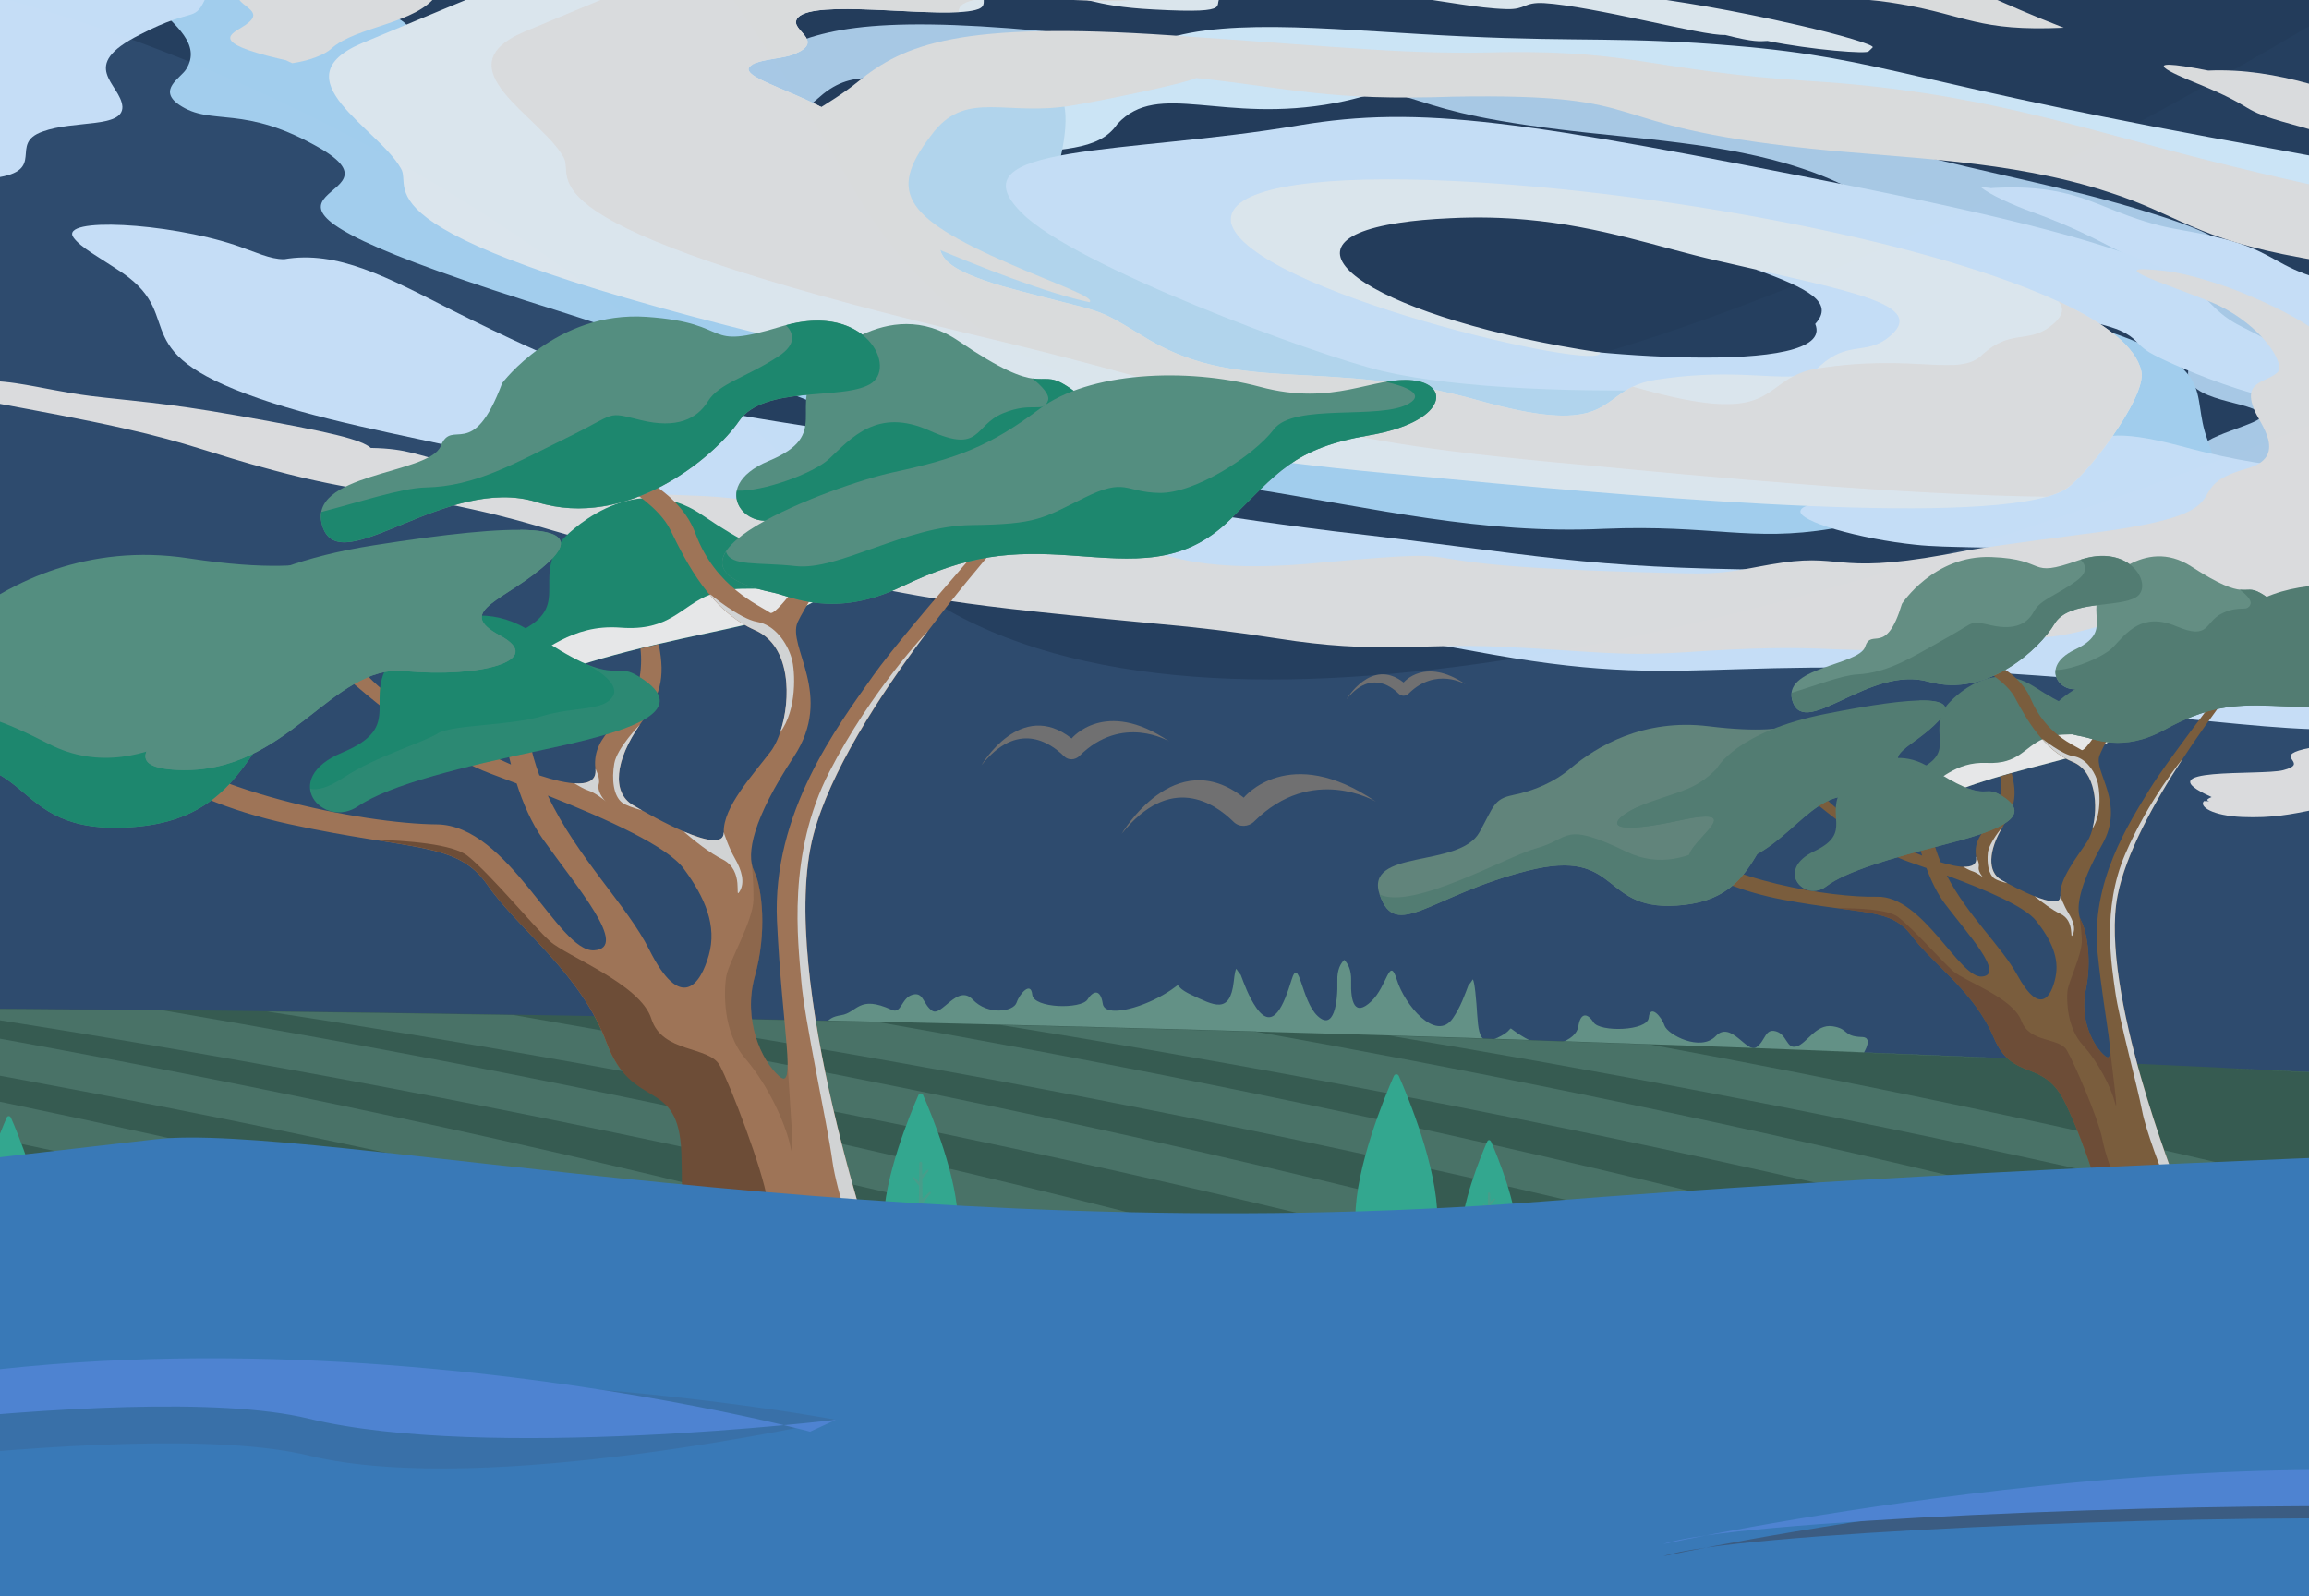
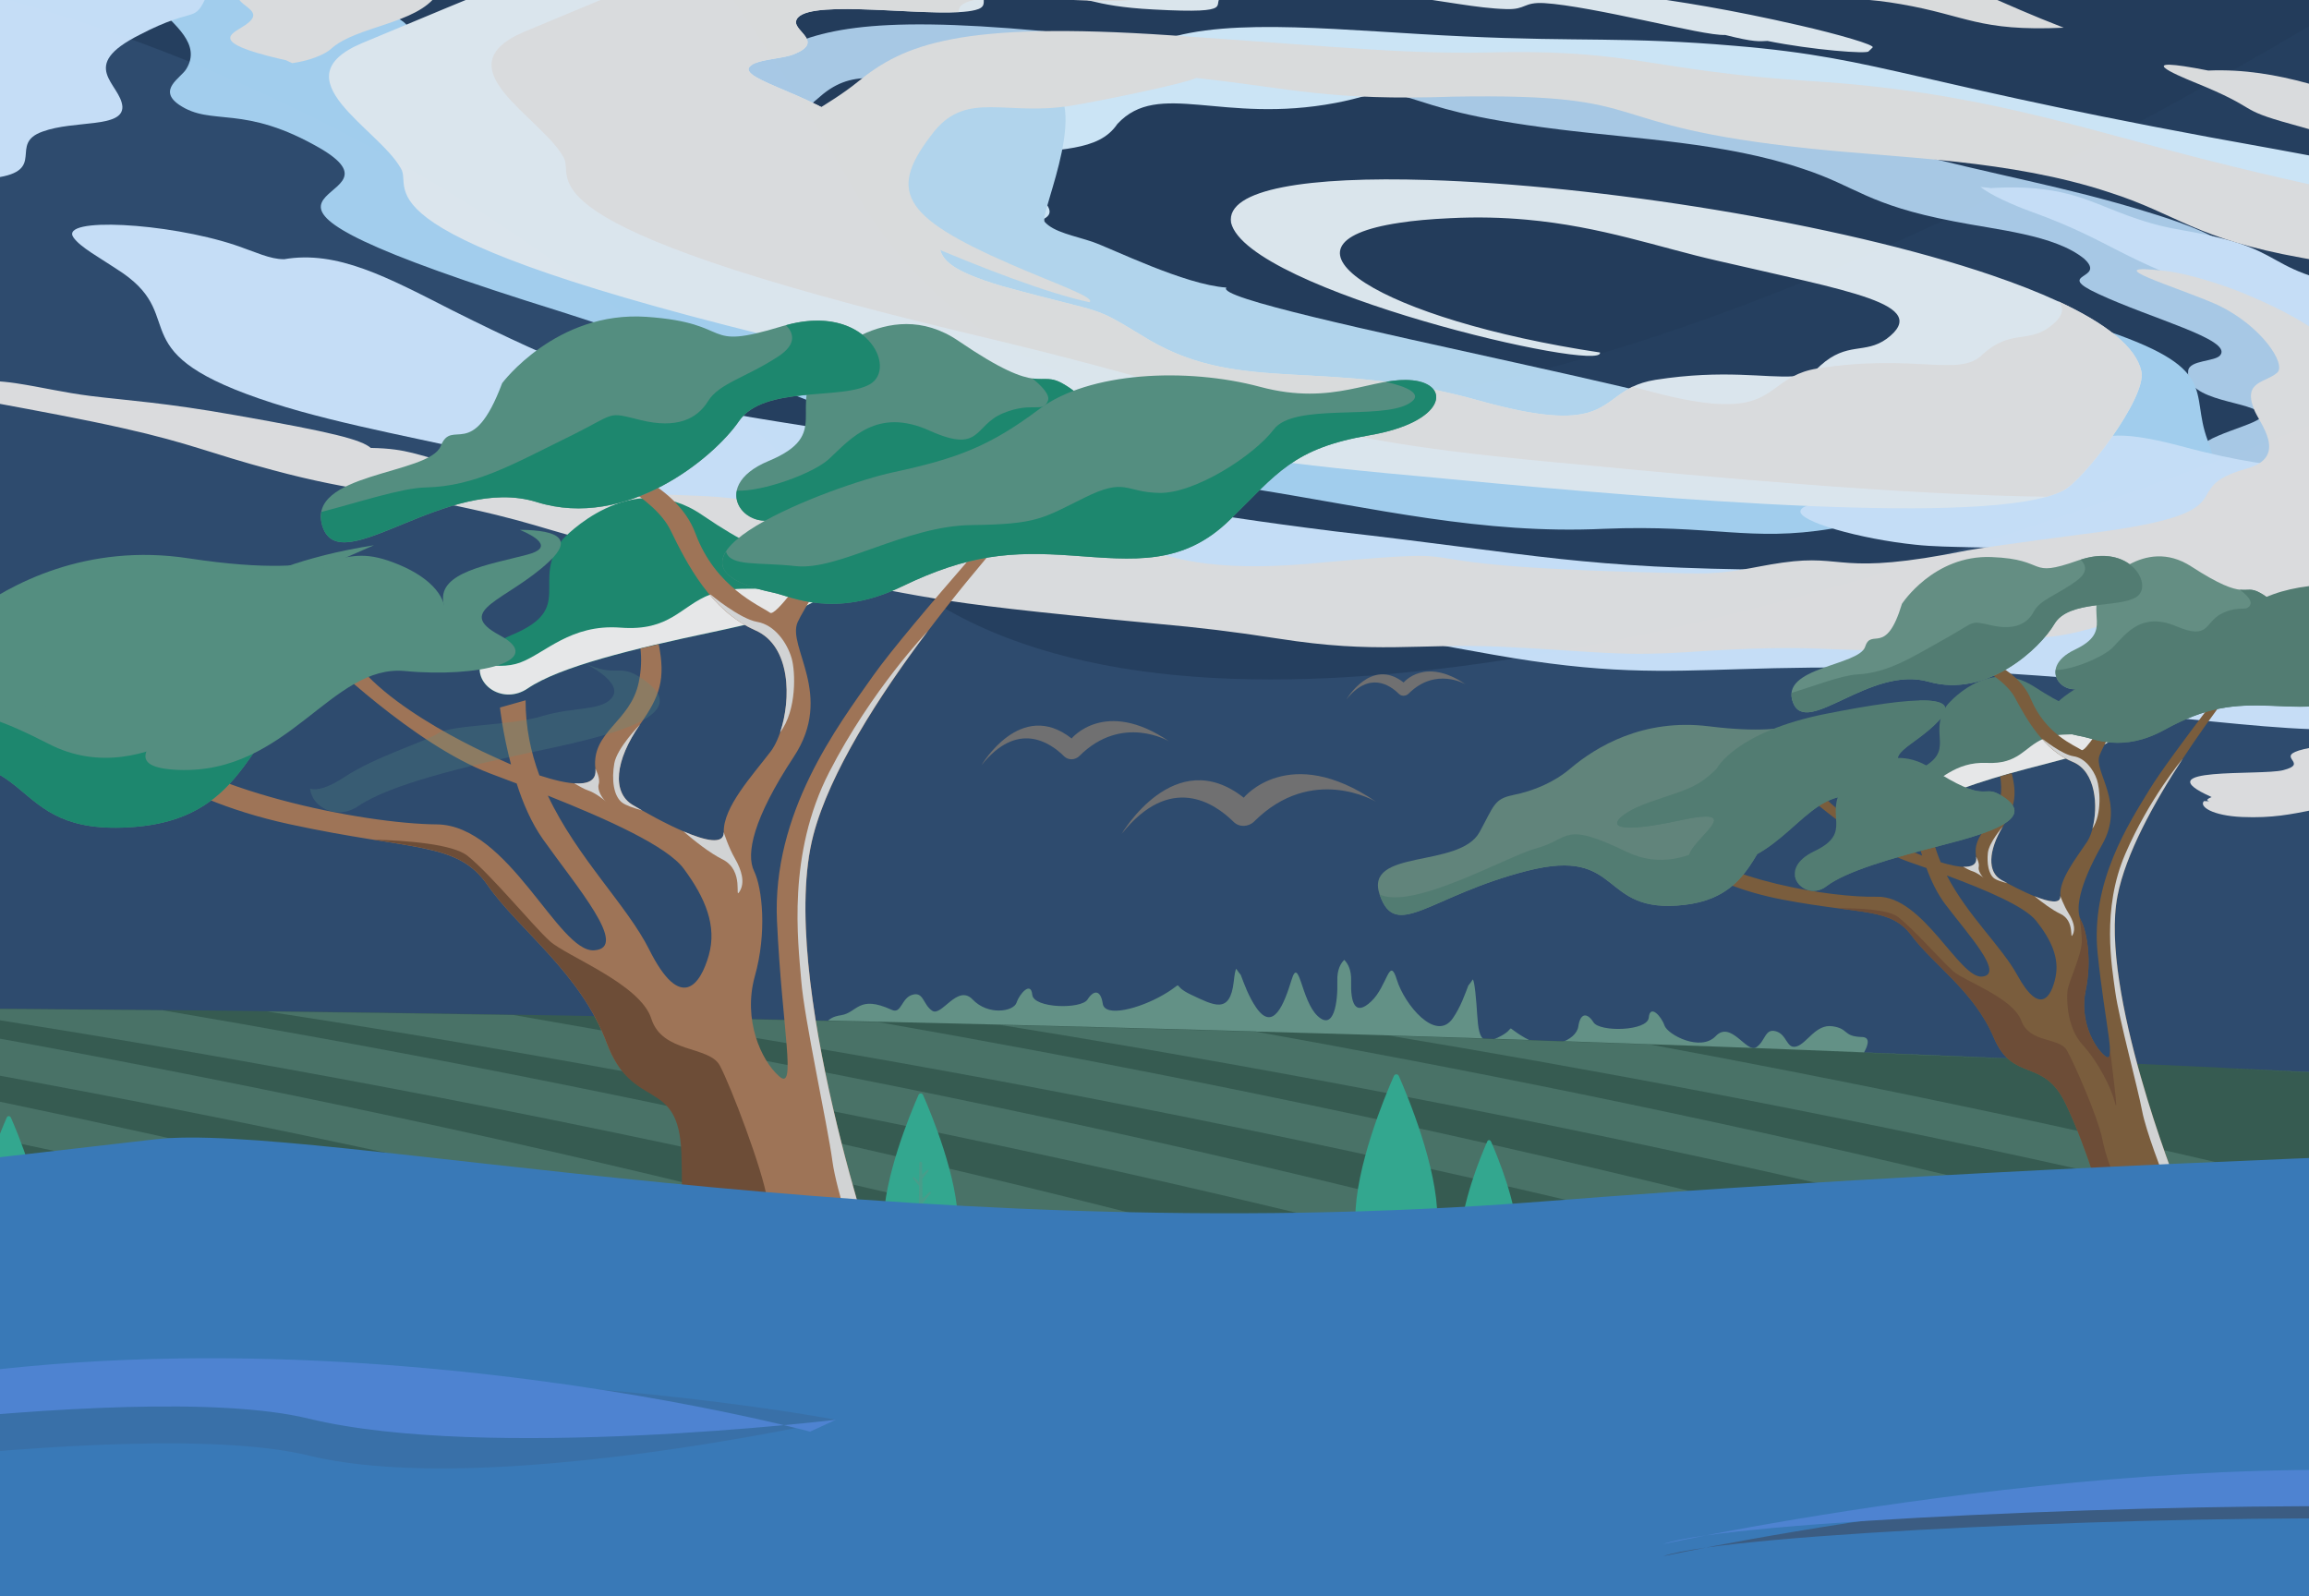
<svg xmlns="http://www.w3.org/2000/svg" viewBox="0 0 489 338">
  <defs>
    <style>.cls-1{fill:#e6eff5;}.cls-2{fill:#baddf5;}.cls-3{fill:#9e7457;}.cls-4{fill:#707071;}.cls-5{opacity:.28;}.cls-5,.cls-6,.cls-7,.cls-8{fill:#3b5c82;}.cls-9{fill:#71ad23;}.cls-10{fill:#3979b7;}.cls-11,.cls-12,.cls-13{fill:#6d4d37;}.cls-11,.cls-14,.cls-15,.cls-16,.cls-17,.cls-18{mix-blend-mode:multiply;}.cls-19{clip-path:url(#clippath-2);}.cls-20{isolation:isolate;}.cls-21{fill:#a9d6f5;}.cls-22{fill:#233c5b;}.cls-23{fill:#61847b;}.cls-12{opacity:.35;}.cls-24{fill:#69a020;}.cls-25{clip-path:url(#clippath-1);}.cls-26{fill:#4e83d1;}.cls-7,.cls-27{opacity:.43;}.cls-28{fill:#cee7ff;}.cls-14,.cls-29{fill:#d1d3d4;}.cls-30{fill:#e4e4e4;}.cls-31,.cls-27{fill:#639186;}.cls-15{fill:#589385;opacity:.25;}.cls-32{fill:#d6eeff;}.cls-33{clip-path:url(#clippath);}.cls-34{mix-blend-mode:hard-light;opacity:.94;}.cls-35{fill:none;}.cls-16,.cls-36{fill:#527c72;}.cls-37{fill:#33a78f;}.cls-38{fill:#648e83;}.cls-39{fill:#1d876e;}.cls-8{opacity:.1;}.cls-40{fill:#7a5d3d;}.cls-41{fill:#cfe7ff;}.cls-42{fill:#365b51;}.cls-43{fill:#548e80;}.cls-44{fill:#afd0ed;}.cls-45{fill:#cf8732;}.cls-18{fill:#e6e7e8;}</style>
    <clipPath id="clippath">
      <rect class="cls-35" width="489" height="338" />
    </clipPath>
    <clipPath id="clippath-1">
      <rect class="cls-35" x="-29.55" y="0" width="655.49" height="338" />
    </clipPath>
    <clipPath id="clippath-2">
      <rect class="cls-35" x="-28.68" y="-237.14" width="667.55" height="655.24" />
    </clipPath>
  </defs>
  <g class="cls-20">
    <g id="Layer_2">
      <g id="Layer_1-2">
        <g class="cls-33">
          <g class="cls-25">
            <g class="cls-19">
              <g>
                <rect class="cls-22" x="-29.05" y="-235.78" width="667.92" height="484.72" />
                <path class="cls-8" d="M638.87-96.83S271.43,197.7,180.81,40.04C90.2-117.62-29.05-140.43-29.05-140.43l-1.26,352.26,667.42,45.85,1.76-354.5Z" />
                <path class="cls-7" d="M638.87,22.1S271.43,217.82,180.81,113.05C90.2,8.28-29.05-6.88-29.05-6.88l-1.26,234.09,667.42,30.47,1.76-235.57Z" />
                <g class="cls-34">
                  <g>
                    <path class="cls-44" d="M375.99,128.92c-11.09-5.07,9.61-2.97,13.87-3.72,5.27-.95-1.41-2.14,4.59-3.11,5.69-.99,14.77,.33,20.43-.8,6.45-1.36-1.54-3.43,6.22-4.72,7.7-1.57,8.46,.23,15.52,.45,21.34,.7-4.09-5.4,16.27-6.13,13.5-.42-.78-4.62,2.83-7.53,1.93-1.67,7.89-1.06,10.28-3.14,1.25-1.26-.54-2.63-.43-4.41-.52-3.48,14.19-6.03,13.33-7.91-1.3-3.07-16.2-2.55-15.49-9.32,.17-2.42,5.89-1.92,6.86-3.44,2.3-3.29-14.63-7.63-25.94-12.92-9.57-4.43,2.01-2.94-2.98-7.45-6.27-5.08-18.62-6.09-27.66-7.91-18.39-3.53-20.46-7.37-31.84-11.1-16.42-5.57-35.95-6.37-51.66-8.35-39.05-4.85-23.97-9.32-61.67-9.93-22.56-.03-28.25-2.12-45.26-4.28-2.54,.84-17.83,2.96-23.35,3.54-12.04,1.31-18-2.89-25.57,3.15-10.67,8.74-9.72,12.74,8.29,20.8,7.04,3.17,13.96,5.57,12.59,6.27-14.66-3.3-42.96-17.19-44.26-17.86-15.68-8.46-.55-10.35,11.57-17.13,9.75-5.55,20.73-8.81,57.88-5.43,31.95,2.91,41.71,4.3,58.86,4.41,23.39,.48,26.38,3.72,53.09,6.08,30.28,2.54,46.38,8.65,68.95,14.51,22.13,5.81,35.59,7.83,53.65,13.41,25.49,7.8,13.51,9.43,53,29.53,46.95,24.67-5.57,14.73-2.41,24.51,3.09,7.93,18.27,5.72,18.54,9.43,.1,2.47-9.27,3.32-13.41,4.27-24.11,5.52,.9,12.82-42.98,14.28-21.38,.57-16.69,4.39-34.79,5.27-12.95,.48-14.1-.67-24.57-1.32-13.56-.88-16.92,1.95-27.67,1.22-5.31-.36-7.33-1.86-6.2-2.65,2.47,.11-.8,.11,1.52-.58Z" />
                    <path class="cls-21" d="M103.65-26.36c17.06,4.92-1.25,5.27-2.86,6.87-1.93,2.02,4.91,2.55,2.51,4.72-2.16,2.12-10.91,1.77-12.79,4.07-2,2.72,7.37,4.21,4.33,7.04-2.49,3.17-6.33,.96-11.67,1.72-16.19,2.26,12.78,6.39-.1,10.35-8.65,2.56,9.04,5.87,11.85,10.17,1.72,2.44-3.56,2.54-1.4,5.6,1.44,1.82,5.2,3.32,8.41,5.65,6.76,4.43,1.17,9.92,5.23,12.22,6.56,3.79,16,.9,27.94,9.76,4.34,3.16-.58,3.36,1.53,5.47,4.44,4.6,24.24,7.7,41.85,12.87,14.82,4.31,4,4.11,15.77,9.2,13.71,5.64,24.19,5.12,33.85,6.13,19.33,1.84,27.82,6.5,42.63,9.64,21.69,4.77,36.81,2.9,51.4,3.12,36.17,.47,33.86,8.5,61.29,3.68,15.8-3.32,23.61-1.46,39.47-1.19,.23-1.47,7.02-6.48,9.8-8.06,6-3.49,17.87,1.06,12.06-7.89-8.61-12.91-16.62-17.93-44-25.69-10.73-3.05-19.98-5.14-20.3-6.24,16.3,2.09,61.57,15.86,63.71,16.54,26.49,8.63,19.39,13.31,23.39,23.89,3.39,8.64,1.71,14.49-30.43,15.64-27.66,.98-37.01,.64-49.2,3.04-17.2,2.86-25.26-.9-48.23,.03-25.81,1.21-48.28-4.31-74.8-8.53-26.13-4.23-39.24-4.85-62.1-9.39-32.13-6.31-26.76-10.2-91.25-30.35-78.1-24.96-23.18-19.9-43.35-32.09-16.73-9.81-23.27-4.69-30.27-9.45-4.61-3.18,.38-5.67,1.51-7.53C46.12,3.94,15.26-1.78,43.2-10.2c13.89-3.91,3.58-8.17,14.61-11.99,8.17-2.54,11.07-1.23,19.58-1.95,11.08-.88,8.23-5.04,17.07-5.69,4.37-.32,8.53,1.32,9.19,2.51-1.92,.23,.36-.26,0,.97Z" />
                    <path class="cls-41" d="M420.11,39.95c13.86-1.15,20.47,1.73,26.46,4.14,12.55,5.11,14.86,4.02,24.3,6.48,9,2.28,10.72,4.97,17.06,7.35,6.68,2.54,18.53,4.86,25.73,7.57,16.06,5.92,25.98,17.3,44.96,24.09,30.28,11.06,3.97,9.6,14.48,18.97,13.15,11.96-14.34,6.24-3.96,16.59,5.05,4.83,11.34,9.06-5.62,14.31-22.45,6.12-41.02,4.68-46.31,8.83-12.41,10.64-36.86,5.03-74.56,2.11-2.76-5.8,9.43-3.08,18.33-4.55,8.23-1.29,1.72-5.45,7.37-7.38,5.41-1.85,14.6-.48,22.59-2.61,7.25-2.13,7.14-6.77,15.89-8.61,5.66-1.22,15.02-1.2,14.13-3.93-1.02-4.32-40.05-17.76-26.3-22.76,10.5-3.46,26.36-1.48,13.44-10.84-5.41-3.49-4.68-3.92-2.39-6.15,5.7-5.24-3.99-5.54-12.24-9.17-9.18-4.1-3.19-5.58-21.99-11.9-22.6-7.43-23.86-11.34-41.06-17.57-4.17-1.5-8.98-3.68-10.99-5.33,1.72,.2,3.65,.3,.69,.35Z" />
                    <path class="cls-32" d="M653.45,133.93c-20.06-3.23-8.93-6.23-10.84-8.29-2.48-2.59-7.88-2.24-10.32-5.06-2.53-2.74,3.75-3.58,.72-6.49-3.73-3.41-12.51-3.79-15.77-7.47-4.25-4,2.31-1.99,4.34-3.62,6.24-4.89-20.01-5.52-19.04-11.9,.85-4.16-16.64-5.46-26.39-10-5.62-2.56-2.4-3.42-9.43-6.62-4.29-1.89-9.47-3.07-15.84-5.3-12.54-4.13-19.05-11.22-25.92-13.29-11.21-3.42-11.95,1.24-36-7.25-8.63-3.02-5.82-3.94-11.09-6.07-11.34-4.65-29.82-5.42-50.68-8.85-17.49-2.85-10.15-4.15-27.13-8.33-19.24-4.54-25.01-2.45-33.1-2.25-15.83,.62-29.89-3.52-45.22-5.03-22.76-2.4-29.05,1.87-38.85,3.68-24.15,4.58-37.49-4.97-46.24,4.45-4.06,6.04-12.5,5.02-23.22,6.95,2.56,1.72,7.43,8.43,8.57,10.64,2.57,4.85-13.46,1.31,6.79,10.76,29.36,13.6,43.79,18.24,75.73,23.27,12.54,1.99,22.34,3.07,24.58,4.29-14.35-.1-68.9-9.5-71.54-9.98-32.97-6.15-37.05-12.54-59.14-24.12-18.12-9.44-27.83-16.39-9.27-22.26,16-5.04,22.64-5.97,26.05-10.45,5.8-5.72,17.91-2.54,30.99-6.85,14.37-5.04,39.02-1.89,63.9-.78,24.63,1.16,34.21,.02,57.29,1.99,32.32,2.7,36.05,7.93,114.73,21.93,96.32,17.6,51.64,19.57,87.11,30.7,28.87,8.89,23.63,2.09,36.93,6.57,8.84,3,10.22,6.56,12.92,8.86,15.5,13.27,45.93,15.47,43.47,29.09-1.72,6.46,12.77,9.88,12.72,15.83-.57,4.07-4.85,2.98-9.01,5.01-5.51,2.58,4.01,6.95-.48,8.95-2.22,.99-7.92-.3-10.54-1.58,.81-.53,.24,.35-1.79-1.12Z" />
                    <path class="cls-28" d="M130.86-28.57c2.78,4.71-19.26,2.26-30.19,5.62-8.78,2.79-4.75,6.71-15.12,9.08-3.59,.9-6.48,1.32-9.08,1.99-11.95,3.11-3.28,6.11-18.36,6.86-5.51,.26-13.16,.15-14.2,3.81-2.89,6.52-2.18,2.23-14.34,8.58-13.32,6.69-3.99,10.31-3.65,15.23,.13,4.58-10.16,2.8-16.88,5.26-7.39,2.58,1.06,8.28-10.04,9.79-9.23,1.33-13.19-.81-17.53-3.96-17.15-13.4-31.31-13.88-25.62-27.79C-39.01-7.39-16.58-6.05-11.25-14.07c6.96-8.82-3.34-6.07,22.19-11.71,10.22-2.15,12.58-5.9,18.42-8.29,15.45-6.01,36.68-.84,66.04-5.68,6.3-1.02,14.12-1.29,34.9,1.65,22.11,3.11,20.88,4.62,11.97,7.16-3.76,1.12-8.3,2.14-11.41,2.37Z" />
                    <path class="cls-28" d="M60.09,54.91c11.37-1.98,22,3.85,35.82,10.87,46.52,23.34,55.09,20.46,91.28,27.29,31.9,6.26,33.32,11.69,95.45,19.45,44.07,5.03,51.47,7.81,94.42,8.16,26.76,.43,58.51-.91,91.07,5.33,29.88,5.68,11.27,8.79,15.54,13.12,4.41,4.42,13.74,2.23,29.94,5.88-9.67,4.93-33.06,2.53-58.61,.03-91.25-8.69-91.92,1.91-138.86-6.41-44.06-7.77-17.98-5.23-98.7-15.24-56.58-7.05-65.61-15.37-109.5-26.08-16.41-4.03-35.09-7.1-50.28-11.98-32.82-10.59-17.53-17.66-31.63-27.48-5.22-3.51-8.95-5.42-10.48-7.57-3.03-4.38,19.86-3.12,34.12,1.58,4.61,1.57,7.52,3.04,10.42,3.03Z" />
                    <path class="cls-28" d="M427.17,99.1c5.07,2.55-12.18,5.36-14.44,6.3-1.84,.83-1.12,2.01-8.19,2.06-5.56,0-22.29-2.36-23.23,.69-.69,2.25,12.7,6.02,24.35,7.21,6.69,.76,18.44,.32,25.75,1.18,7.84,.97,2.58,.76,17.48,4.2,7.06,1.56,32.49-1.48,33.56-5.34,2.44-9.53,17.25-8.25,13.9-12.94-4.04-5.02-9.58-1.24-34.47-7.98-28.65-7.65-14.22,6.99-34.71,4.63Z" />
                    <path class="cls-2" d="M259.73,60.9c-8.89-.61-24.14-8.22-28.37-9.69-3.72-1.26-8.21-2.03-10.11-4.22-1.3-1.68,11.25-27.59-1.01-30.43-9.08-2.11-37.11,11.52-39.03,14.06-1.42,1.39,12.17,15.38,10.54,16.88-1.96,1.56-2.38,.15-12.47,1.76-4.5,.83,13.61,11.11,29.12,14.68,38.31,8.78,36.77,12.19,54.54,15.13,18.9,3.01,84.9,14.15,105.66,12.29,23.43-2.25-113.34-26.23-108.87-30.45Z" />
-                     <path class="cls-28" d="M437.05,67.65c5,.04,9.81,1.42,11.99,2.36,3.51,1.6,3.27,2.79,6.03,4.53,4.15,2.62,33.43,15.23,38.17,8.98,2.85-4.5-17.94-13.85-20.14-15.23-11.8-7.15,.44-12.64-79.95-28.7-70.84-14.11-92.28-17.36-118.05-13.05-36.17,6.19-73.76,3.72-58.65,18.6,10.95,11.07,62.04,30.07,76.35,33.45,31.91,7.53,107.47,3.68,115.07-3.43,5.86-5.15-11.17-15.24-36-18.09,11.2,4.05,16.7,7,12.56,11.53,4.81,11.41-51.73,6.5-66.76,3.16-9-2-11.79-4.43-18.43-6.18-4.19-1.13-10.09-3.25-14.41-4.66-19.93-6.18-32.36-17.02-6.63-14.92,9.67,.68,8.11-2.8,16.87-3.52,16.55-1.36,8.55,.33,67.49,10.35,27.82,5.4,26.32,5.32,47.57,10.34,19,4.63,21.8,4.46,26.92,4.48Z" />
                    <path class="cls-1" d="M436.96,103.86c-.94,.5-2.12,.94-3.48,1.33-21.54,6.06-93.21-.53-133.45-4.39-67.33-5.98-57.53-10.76-129.1-27.67-98.69-23.57-83.05-32.88-86.04-37.48-4.78-8.53-25.95-18.95-8.3-26.48,53.81-22.41,58.93-25.36,93.74-24.78,14.76,.25,34.84,1.14,66.25,1.45,41.32,.49,55.39,5.81,78.19,9.32,1.38,.22,2.77,.42,4.09,.6,18.18,2.55,33.11,2.93,62.26,9.62,7.88,1.8,16.4,4.22,15.42,4.71,0,0-.68,.7-.79,.76-.05,.66-12.08-.28-21.43-2.18-1.75,.08-2.73,.31-8.97-1.27-2.45,.13-9.31-1.43-17.06-3.07-7.72-1.65-16.37-3.38-21.22-3.67-4.5-.26-3.82,1.4-8.04,1.27-6.43-.19-13.25-1.78-21.29-2.65-1.75-.18-3.58-.36-5.48-.53-9-.77-19.31-1.24-26.18-.84-3.33,.19-5.88,.58-7.1,1.23-3.06,1.65,3.93,3.89-14.65,2.87-6.84-.35-10.44-1.11-13.53-1.86-2.67-.65-4.94-1.3-8.66-1.66-12.6-1.2-13.73-.12-13.8,1.22-.05,.88,.36,1.89-1.78,2.41-.9,.23-2.08,.38-3.47,.45-10.78,.59-33.49-2.84-34.5,1.91-.45,2.22,6.11,4.39-.57,7.06-2.18,.83-6.08,.98-8.09,1.85-6.7,2.85,12.29,6.11,21.43,14.08,11.56,10.41-35.49,3.29,7.38,17.6,18.76,6.31,.79,8.79,23.58,15.56,23.49,6.43,18.08,3.54,31.08,11.38,19.85,11.59,37.47,3.67,70.01,12.88,25.47,7.09,25.26,.44,32.36-2.99,1.28-.63,2.84-1.14,4.81-1.46,14.49-2.27,23.48-.35,29.23-.75,2.05-.15,3.67-.59,5.01-1.63,.24-.2,.49-.41,.7-.64,5.75-5.17,9.39-2.32,14.05-5.68,9.79-7.36-8.12-10.07-35.96-16.55-12.17-2.76-24.47-7.24-40.34-8.67-5.02-.45-10.36-.61-16.21-.31-4.16,.19-7.72,.51-10.65,.97-29.62,4.4-3.83,20.52,42.44,27.47,1.16,4.51-74.66-13.07-78.13-27.48-1.19-7.23,16.54-9.83,41.68-9.05,35.87,1.09,86.82,9.04,119.46,20.19,5.16,1.76,9.88,3.6,14.01,5.51,9.99,4.63,16.52,9.65,17.62,14.84,1.23,5.56-12.56,23.41-16.55,25.22Z" />
                    <path class="cls-30" d="M436.96,103.86c-.94,.5-2.12,.94-3.48,1.33-30.67-.38-71.96-4.22-99.02-6.82-67.29-5.97-57.53-10.76-129.1-27.67-98.69-23.57-83.05-32.88-86.05-37.47-4.74-8.52-25.95-18.96-8.3-26.49,30.85-12.85,45.73-19.3,59.32-22.36,14.76,.25,34.84,1.14,66.25,1.45,41.32,.49,55.39,5.81,78.19,9.32,1.38,.22,2.77,.42,4.09,.6-11.22-.67-22.4-.66-25.41,.96-1.25,.67-.85,1.43-1.19,2.03-.41,.9-2.41,1.44-13.5,.83-6.23-.33-9.77-.98-12.68-1.67-3.06-.71-5.42-1.45-9.5-1.85-20.91-1.99-10.22,2.31-15.55,3.64-2.22,.55-5.92,.59-10.22,.45-7.55-.25-16.76-1.03-22.46-.44-3.02,.31-5,1-5.29,2.35-.02,.18-.05,.34,.04,.51-10.78,.59-33.49-2.84-34.5,1.91-.45,2.22,6.11,4.39-.57,7.06-2.18,.83-6.08,.98-8.09,1.85-6.7,2.85,12.29,6.11,21.43,14.08,11.56,10.41-35.49,3.29,7.38,17.6,18.76,6.31,.79,8.79,23.58,15.56,23.49,6.43,18.08,3.54,31.08,11.38,19.85,11.59,37.47,3.67,70.01,12.88,25.47,7.09,25.26,.44,32.36-2.99,.7,.18,1.36,.37,2.06,.56,24.98,6.95,25.26,.71,31.97-2.77,1.33-.7,2.9-1.29,5.01-1.63,.07-.01,.11-.03,.19-.03,20.68-3.23,30.11,2.03,34.94-3.03,5.75-5.18,9.39-2.33,14.05-5.69,2.91-2.16,3.37-3.93,1.88-5.51,9.99,4.63,16.52,9.65,17.62,14.84,1.23,5.56-12.56,23.41-16.55,25.22Z" />
                    <path class="cls-30" d="M468.36,168.79c-14.59-6.49,10.39-4.48,15.16-5.68,5.9-1.53-2.32-2.87,4.45-4.47,6.38-1.6,17.46-.18,23.77-1.96,7.16-2.14-2.86-4.64,5.87-6.74,8.57-2.48,10.02-.04,18.38-.03,25.3,.06-6.46-7.24,17.25-9.1,15.75-1.15-2.34-6.31,1.03-10.45,1.76-2.37,8.95-1.79,11.12-4.75,1.09-1.78-1.44-3.58-1.86-6.04-1.67-4.76,14.84-8.87,13.25-11.42-2.47-4.16-19.83-2.82-21.07-12.13-.55-3.33,6.33-2.88,7.01-5.01,1.7-4.61-19.54-9.85-34.46-16.63-12.61-5.67,1.46-4.12-5.79-10.09-8.93-6.7-23.76-7.57-34.94-9.68-22.7-4.07-26.31-9.24-40.84-13.88-21-6.94-44.22-7.22-63.28-9.26-47.39-5-31.03-11.77-75.54-11-26.53,.91-33.86-1.71-54.52-3.96-2.73,1.26-20.05,4.81-26.37,5.85-13.75,2.31-22.04-3.2-29.09,5.41-9.87,12.45-7.52,17.89,16.12,28.18,9.24,4.05,18.12,7.05,16.72,8.06-18.24-3.91-55.77-21.76-57.5-22.63-21.02-10.95-3.81-14.17,8.35-23.99,9.77-8.03,21.68-12.96,66.38-9.91,38.46,2.64,50.35,4.13,70.55,3.56,27.64-.34,32.16,3.99,64.27,6.09,36.38,2.2,57.18,9.91,85.51,16.99,27.8,7.04,44.24,9.24,67.18,16.13,32.36,9.62,18.77,12.37,71.36,38.27,62.75,31.86-2.03,20.45,4.68,33.73,6.06,10.75,23.23,7.07,24.68,12.15,.87,3.39-9.88,4.94-14.46,6.43-26.65,8.6,4.98,17.55-46.15,21.41-24.96,1.68-18.27,6.73-39.29,8.7-15.08,1.2-16.78-.32-29.29-.77-16.21-.63-19.29,3.39-32.15,2.85-6.35-.27-9.19-2.24-8.1-3.37,2.94,.04-.91,.18,1.62-.85Z" />
                    <path class="cls-30" d="M78.57,94.86c7.99,.14,9.94,1.68,16.41,3.01,8.86,1.85,17.29,1.17,26.02,2.93,4.05,.8,6.88,2.22,11.46,3,6.65,1.15,11.22,.95,17.37,1.3,13.36,.75,17.59,3.64,28.95,5.19,10.85,1.44,16.83,.6,32.7,2.44,35.97,4.2,25.81,2.73,38.3,5.63,10.02,2.32,22.2,1.57,29.88,.8,41.94-3.71,5.01,.79,78.35,2.27,8.81,.17,12.86-1.35,19.42-2.27,13.67-1.96,11.39,3,39.27-2.61,5.71-1,26.29-3.68,28.41-3.94,31.81-4.39,15.29-8.94,30.45-13.3,9.48-2.47,2.74-9.88,1.78-12.66-2.42-6.04,2.6-5.57,4.98-7.78,1.82-1.83-3.36-9.84-12.65-14.28-8.5-3.8-26.6-9.03-11.09-7.21,5.42,.64,12.94,3.24,16.54,4.72,19.8,8.2,15.37,10.99,34.04,17.58,9.14,3.35,3.38,4.75,5.92,7.79,2.51,2.92,10.16,4.54,7.45,8.32-2.8,3.61,1.93,4.41,3.52,6.94,1.85,3.89-9.36,1.19-6.99,8.77,1.51,7.12-12.67,4.14-17.85,7.13-6.06,3.54,1.76,7.02-18.94,8.21-11.17,.66-5.11,2.36-28.05,4.15-8.88,.64-11.77,2.86-19.62,3.82-4.65,.52-9.1,.02-13.41,.16-6.2,.23-11.49,2.05-18.61,2.52-15.61,.82-16.27-1.4-45.92,.66-14.46,.86-18.89-.25-38.94-1.2-17.99-.73-25.88,1.6-47.02-1.71-9.47-1.48-16.87-2.35-25.57-3.13-55.72-5.27-43-5.21-84.43-11.93-10.06-1.67-20.48-2.82-29.3-4.41-13.6-2.47-15.59-4.43-31.69-7.98-17.14-3.81-24.15-3.45-41.89-8.22-13.59-3.61-17.08-5.6-31.86-8.91-17.38-3.9-38.79-7.08-40.65-8.38-3.79-2.71,12.4-1.99,18.06-1.12,5.7,.87,9.96,1.96,15.91,2.71,7.78,.96,15.53,1.38,30.6,4.06,20.64,3.63,26.59,5.16,28.67,6.95Z" />
                    <path class="cls-30" d="M62.46,13.18c-17.9-3.81-14.09-5.66-11.37-7.33,5.93-3.51-.3-4.13-.82-6.76-.74-2.5,7.23-3,9.49-4.77,2.52-1.86-.9-5.15,1.68-7.16,5.35-4.48,36.39-7.33,41.99-12.63,9.7-8.45,30.58-1.19,53.82-4.18,29.93-3.74,36.65,3.89,63.56,.92,12.35-1.44,21.31-3.22,57.02,1.41,44.25,6.13,57.52,11.25,77.67,12.67,50.57,3.31,54.65,10.11,81.56,20.52-18.1,.82-20.44-2.57-34.55-5-12.82-2.25-21.29-.42-33.83-1.96-12.02-1.47-16.23-4.02-31.78-6.2-14.86-1.98-31.43-1.9-46.7-4.29-10-1.55-19.21-4.13-28.13-3.85-14.5,.32-24.09,11.21-55.72,7.47-22.85-2.86-31.46-7.25-52.29-3.59-7.18,1.52-9.44,1.33-19.74,.72-24.48-1.52-15.96,1.15-20.81,3.46-5.62,2.57-16.88,.93-20.95,6.18-4.28,6.3-17.08,6.69-22.39,11.49-1.25,1.16-4.3,2.51-8.27,3.08-.98-.48-2.55-1.01,.56-.19Z" />
                    <path class="cls-30" d="M467.67,14.94c15.11-.64,27.93,4.99,38.59,8.39,10.32,3.34,23.31,4.98,35.8,7.6,20.77,4.6,16.27,7.73,54.99,18.31,71.16,20.43,23.64,13.8,74.76,25.83,46.64,11.4,20.1,24.7,56.15,38.05,8.62,3.21,18.22,6.19,24.52,9.63,9.23,5.14,.64,5.64-2.39,7.58-5.39,3.35,.33,8.12-4.35,11.58-5.48,3.89-24.6,4.47-26.62,8.48-1.57,2.36,2.57,5.86-13.5,4.87-11.23-3.65-3.26-4.47-1.52-6.57,1.68-2.4-9.42-4.74-12.02-7.37-3.83-3.72,8.65-2.3-6.18-11.71-13.17-8.08,.57-9.74-14.02-16.95-19.34-9.71-21.72-7.39-21.03-15.28,.53-3.88-.32-6.13-14.5-10.57-19.27-6.04-13.64-4.24-36.26-19.37-15.83-10.54-38.38-10.65-52.97-17.15-7.83-3.61-7.58-4.4-12.08-7.3-12.4-7.3-35.17-12.43-49.67-16.67-12.31-3.37-6.1-3-20.74-8.93-3.74-1.53-13.75-5.76,3.04-2.45Z" />
                  </g>
                </g>
                <g>
                  <path class="cls-31" d="M394.34,219.62c-4.12-.13-2.72-1.76-6.25-2.28-3.52-.52-5.38,3.59-7.58,4.26-2.19,.68-1.99-2.5-4.39-3.19-2.39-.69-2.19,2.06-4.19,3.39-1.99,1.33-5.35-5.77-8.57-2.38-3.22,3.39-10.19-.29-10.86-2.25-.66-1.96-3.06-4.57-3.32-1.67-.27,2.9-10.37,3.1-11.7,1.02-1.33-2.09-2.79-2.09-3.23,.88-.44,2.97-6.16,5.39-11.3,2.39-5.14-2.99-1.06-2.24-5.85,0-4.78,2.24-3.85-2.64-4.65-9.65-.18-1.62-.35-2.45-.53-2.74-.29,.47-.61,.9-.96,1.31-.65,1.69-1.62,4.55-3.29,6.95-3.59,5.15-10.23-2.92-11.84-8.15-1.61-5.22-1.98,1.31-5.44,4.57-3.46,3.26-4.39,.27-4.25-4.38,.07-2.31-.69-3.65-1.46-4.42-.77,.77-1.53,2.11-1.46,4.42,.13,4.65-.74,10.71-4.2,7.44-3.46-3.26-3.88-12.86-5.49-7.64-1.61,5.22-3.88,11.08-7.47,5.92-1.67-2.4-2.64-5.26-3.29-6.95-.35-.4-.66-.84-.96-1.31-.19,.29-.35,1.11-.53,2.74-.8,7.01-4.24,5-9.03,2.76-4.79-2.24-.71-2.99-5.85,0s-12.42,4.86-12.86,1.9c-.44-2.97-1.9-2.97-3.23-.88-1.33,2.09-11.43,1.88-11.7-1.02-.27-2.9-2.66-.29-3.32,1.67-.66,1.96-6.08,2.74-9.3-.65-3.22-3.39-6.58,3.71-8.57,2.38-1.99-1.33-1.79-4.09-4.19-3.39-2.39,.69-2.3,4.15-4.39,3.19-7.1-3.26-7.24,.63-10.76,1.15-3.52,.52-2.13,2.15-6.25,2.28-2.77,.09-.26,3.85,1.68,6.43,13.9,4.39,37.28,4.42,56.47,9.37l49.11,2.34,5.58-3.15,5.58,3.15,49.11,5.39c19.19-4.94,39.38-10.39,53.28-14.78,1.95-2.58,4.45-6.34,1.68-6.43Z" />
                  <g>
                    <path class="cls-42" d="M638.87,299.28l-21.4-4.07-40.99,.42-25.49,.25-22.17,.23-18.9,.2-25.41,.25-41.2,.42-25.28,.25-41.28,.42-25.24,.25-41.33,.42-25.15,.25-19.45,.2-22,.23-25.03,.25-41.54,.42-25.07,.25-41.62,.42-24.94,.25-41.75,.42-24.81,.25-49.12,.51v-88.28c.11,0,6.36,0,17.85,.06,1.45,0,2.96,.01,4.58,.03h1.66c2.51,.03,5.19,.03,8.04,.06,3.02,.03,6.26,.03,9.7,.08,1.15,0,2.3,0,3.49,.03,3.53,0,7.28,.03,11.24,.08h.81c2.38,.03,4.81,.06,7.32,.08,8.04,.06,16.81,.17,26.17,.28,6.77,.08,13.92,.2,21.32,.28,2.34,.03,4.68,.08,7.07,.11,6.38,.08,12.94,.2,19.75,.31,7.7,.11,15.66,.25,23.88,.42,2.09,.03,4.21,.08,6.34,.11,2.13,.06,4.3,.08,6.47,.11,4.09,.08,8.26,.17,12.47,.25,2.47,.06,4.94,.08,7.41,.14,2.26,.06,4.51,.11,6.81,.14,.72,.03,1.4,.03,2.13,.06,3.87,.08,7.79,.17,11.75,.25,8.43,.2,17.02,.39,25.83,.62h.04c.85,.03,1.66,.03,2.51,.06,6.13,.17,12.39,.31,18.68,.48,3.49,.08,6.98,.17,10.51,.28,7.41,.2,14.94,.39,22.51,.62t.09,.03c9.28,.25,18.68,.54,28.22,.82h.09c6.43,.2,12.9,.42,19.45,.62,3.49,.14,7.02,.25,10.56,.37,8.21,.28,16.51,.56,24.9,.87,10.3,.37,20.73,.73,31.24,1.16,4.55,.17,9.15,.37,13.75,.54,4.6,.2,9.24,.37,13.87,.56,8.72,.37,17.49,.73,26.35,1.1,.55,.03,1.11,.06,1.66,.08,11.49,.48,23.07,1.01,34.73,1.55t.09,.03c2.51,.11,4.98,.23,7.49,.34,4.47,.2,8.94,.42,13.41,.65,3.87,.2,7.75,.39,11.62,.59,7.83,.37,15.7,.79,23.58,1.21,12.94,.68,25.96,1.38,38.99,2.14h.04c2.55,.14,5.11,.28,7.7,.45,6.85,.39,13.7,.79,20.6,1.21,8.9,.54,17.79,1.1,26.69,1.66,.55,.03,17.19,.05,17.74,.08" />
                    <g class="cls-17">
                      <path class="cls-31" d="M380.56,222.34c18.26,.7,36.84,1.47,55.64,2.28" />
                      <path class="cls-31" d="M470.96,226.2c18.56,.87,37.3,1.81,56.16,2.8" />
                      <path class="cls-27" d="M294.36,219.35c17.9,.56,36.27,1.17,54.99,1.84,82.16,15.17,193.25,39.41,293.72,73.78l-25.62,.26c-117.17-38.27-245.7-63.03-323.09-75.88Z" />
                      <path class="cls-27" d="M211.79,217.05c17.45,.43,35.59,.91,54.27,1.45,83.78,15.02,203.31,40.3,310.43,77.14l-25.52,.26c-125.09-41.08-263.63-66.71-339.19-78.85Z" />
                      <path class="cls-31" d="M-30.3,266.29v-8.28c47.01,12.05,95.15,26.15,140.62,42.38l-24.94,.25c-37.77-12.88-77.03-24.31-115.68-34.35Z" />
                      <path class="cls-31" d="M-30.3,249.66v-8.06c66.6,14.91,139.82,34.15,207.3,58.11l-25.04,.25c-59.91-20.32-123.5-37-182.26-50.3Z" />
                      <path class="cls-27" d="M-30.3,235.11v-7.91c81.26,15.96,182.68,39.61,273.88,71.82l-25.04,.25c-83.68-28.23-174.39-49.4-248.85-64.17Z" />
-                       <path class="cls-31" d="M-30.3,285.5v-8.55c25.04,7.45,49.86,15.47,73.93,24.11l-24.84,.25c-16.14-5.53-32.55-10.81-49.1-15.81Z" />
                      <path class="cls-27" d="M132.56,215.36c16.82,.31,34.66,.67,53.4,1.09,84.56,14.8,211.33,40.94,323.95,79.87l-25.42,.26c-131.77-43.5-278.98-69.81-351.93-81.22Z" />
                      <path class="cls-27" d="M-30.3,222.41v-7.8c85.7,14.67,221.59,41.99,340.47,83.74l-25.12,.26c-111.25-37.32-234.5-62.23-315.35-76.2Z" />
                      <path class="cls-27" d="M56.5,214.2c15.65,.19,33.14,.43,52.22,.75,84.86,14.58,217.55,41.37,334.62,82.06l-25.32,.26C280.96,251.77,126.75,224.96,56.5,214.2Z" />
                      <path class="cls-27" d="M-16.07,213.58c11.02,.05,28.19,.15,50.47,.37,84.98,14.42,222.14,41.72,342.35,83.72l-25.22,.26C211.3,251.14,52.5,223.97-16.07,213.58Z" />
                    </g>
                  </g>
                </g>
                <g>
                  <path class="cls-36" d="M412.25,149.44s8.47-10.55,18.57-4.01c12.08,7.83,10.86,3.47,14.62,5.62,8.52,4.87-1.9,8.1-12.32,10.77-10.42,2.66-20.26,5.49-24.41,8.69-4.49,3.46-11.01-3.41-2.55-7.44,8.46-4.03,1.98-7.51,6.09-13.61Z" />
                  <path class="cls-18" d="M445.44,151.04c-1.11-.64-1.79-.7-2.5-.68,1.25,1.55,2.41,3.63,.43,4.45-3.31,1.37-6.8-.01-10.75,1.71-3.94,1.72-5.12,5.36-11.87,5.05-6.76-.31-9.98,3.95-13.28,5.34-1.55,.66-3.66,.7-5.33,.23-.64,3.16,3.46,5.75,6.58,3.35,4.15-3.19,13.99-6.03,24.41-8.69,10.42-2.66,20.84-5.9,12.32-10.77Z" />
                  <path class="cls-40" d="M476.16,138.92s-16.57,21.13-20.93,28.27c-4.35,7.16-12.55,19.59-10.99,34.74,1.56,15.14,4.08,23.83,1.54,21.7-2.54-2.12-5.37-7.74-4.08-13.89,1.31-6.14,.3-12.37-.95-14.7-1.26-2.34-.57-7.33,4.44-16.17,5.02-8.85-1.85-15.37-.56-18.86,1.31-3.49,12.65-23.32,12.65-23.32l-1.96-.74s-13.02,23.88-14.49,22.88c-1.48-.98-7.59-3.32-10.72-10.75-3.11-7.44-13.45-9.83-13.45-9.83l-.62,1.47s8.16,3.33,10.67,8.01c2.51,4.67,6.12,11.1,12.26,13.63,6.14,2.51,5.37,13.35,3.06,16.87-2.32,3.51-5.98,8-5.69,11.51,.29,3.49-9.55-1.72-12.5-3.39-2.96-1.66-2.77-6.18,.32-11.29,2.47-4.07,3.1-6.46,1.87-11.32l-2.43,.68c.23,1.31,.31,2.91,.05,4.74-.79,5.63-6.03,7.07-5.15,12.28,.51,3.02-3.78,2.3-7.5,1.17-1.34-3.18-2.25-6.64-2.47-10.44l-3.41,1.12s.57,3.58,1.95,7.92c-.72-.29-1.15-.49-1.15-.49,0,0-17.29-6.79-21.91-15l-3.26,1.08s12.97,12.02,23.52,15.73c1.22,.43,2.45,.87,3.71,1.3,1,2.72,2.32,5.46,3.98,7.66,4.96,6.54,12.64,14.87,7.81,15.33-4.83,.46-12.52-17.17-22.26-16.91-9.74,.25-33.12-3.61-41.34-11.75l-3.67,1.21s8,7.94,25.13,11.17c17.12,3.24,22.78,1.64,27.25,7.65,4.47,6.01,13.27,11.84,17.34,21.5,4.07,9.66,10.49,4.16,15.23,14.02,4.74,9.86,8.18,22.56,8.18,22.56l15.48-5.11s-16.49-41.53-12.66-61.42c3.85-19.89,29.33-50.08,29.33-50.08l-1.61-.74Zm-40.85,68.07c-.86,4.09-3.28,8.28-8.1-.51-3.3-6.02-10.47-12.51-14.92-21.08,8.39,3.11,16.5,6.56,18.92,9.6,3.19,4.02,4.97,7.89,4.1,11.98Z" />
                  <path class="cls-38" d="M402.78,127.9s6.71-10.4,18.97-9.93c12.25,.47,7.33,4.63,18.38,.71,11.05-3.93,16.03,5.34,12.32,7.74s-14.33,.55-17.38,5.73c-3.05,5.18-14.25,15.75-26.64,12.22-12.39-3.53-25.84,11.91-28.72,4.4-2.88-7.52,13.98-7.72,15.3-11.82,1.32-4.1,4.39,2.22,7.78-9.06Z" />
                  <path class="cls-38" d="M445.49,123.97s8.47-10.55,18.57-4.01c12.08,7.83,10.86,3.47,14.62,5.62,8.52,4.87-1.9,8.1-12.32,10.76-10.42,2.66-20.26,5.49-24.41,8.69-4.49,3.46-11.01-3.41-2.55-7.44,8.46-4.03,1.98-7.51,6.09-13.61Z" />
                  <path class="cls-36" d="M390.3,166.66s8.47-10.55,18.57-4.01c12.08,7.83,10.86,3.47,14.62,5.62,8.52,4.87-1.9,8.1-12.32,10.76-10.42,2.66-20.26,5.49-24.41,8.69-4.49,3.46-11.01-3.41-2.55-7.44,8.46-4.03,1.98-7.51,6.09-13.61Z" />
                  <path class="cls-23" d="M320.4,168.38c4.49-.9,8.76-2.73,12.2-5.65,5.43-4.6,15.42-10.63,29.28-8.92,21.77,2.69,19.48-3.53,28.46-.04,8.98,3.49,10.14,11.28-4.95,14.86-15.1,3.57-10.37,20.91-28.69,23.01-18.32,2.1-12.73-12.45-33.3-7.21-20.57,5.24-27.82,14.96-31.2,5.08-3.39-9.89,16.86-5.5,21.14-13.29,3.03-5.52,3.04-7.03,7.06-7.83Z" />
                  <path class="cls-36" d="M370.61,171.82s-12.29,15.24-26.06,8.6c-13.77-6.65-11.84-2.77-19.03-.82-6.42,1.74-26.14,13.15-33.33,9.84,0,.02,0,.04,.02,.06,3.39,9.89,10.63,.16,31.2-5.08,20.57-5.24,14.97,9.31,33.3,7.21,14.49-1.66,14.57-12.84,21.43-19.22l-7.52-.6Z" />
                  <path class="cls-36" d="M363.57,162.76s3.98-7.8,23.22-11.61c19.25-3.81,29.1-4.16,23.79,1.5-5.31,5.66-12.63,7.23-6.05,10.56,6.58,3.33-2.52,6.05-12.53,5.41-10.01-.65-14.94,14.97-29.79,14.85-14.85-.12,13.05-13.95-6.36-9.75-19.41,4.21-13.99-1.19-6.58-3.81,7.41-2.62,9.98-2.82,14.31-7.15Z" />
                  <path class="cls-36" d="M478.68,125.57c-1.93-1.1-2.55-.49-4.33-.7,1.37,1.06,2.51,2.22,2.27,3.03-.56,1.88-2.07,.12-5.97,1.97-3.9,1.85-2.54,5.81-9.79,2.75-7.24-3.06-10.54,1.45-13.31,4.39-2.02,2.15-8.79,4.92-12.21,4.87-.42,3.06,3.56,5.48,6.62,3.13,4.15-3.19,13.99-6.03,24.41-8.69,10.42-2.66,20.84-5.9,12.32-10.76Z" />
                  <path class="cls-36" d="M440.64,118.54c1,.95,1.75,2.52-.79,4.4-4.22,3.12-7.77,4.01-9.12,6.57-1.35,2.56-4.03,4.01-8.92,2.94-4.9-1.06-3.05-.97-9.91,2.84-6.85,3.81-11.91,7.18-18.58,7.54-3.3,.18-9.07,2.45-13.86,3.88-.08,.63-.03,1.3,.26,2.06,2.88,7.52,16.33-7.93,28.72-4.4,12.39,3.53,23.59-7.04,26.64-12.22,3.05-5.18,13.67-3.33,17.38-5.73,3.65-2.36-1.13-11.34-11.8-7.89Z" />
                  <path class="cls-36" d="M406.37,148.35c2,.79,4.86,2.3,1.2,3.43-5.19,1.61-11.82,2.85-10.96,6.99,.87,4.14-2.92,.59-7.64,3.13-4.72,2.54-17.21,11.97-15.18,7.31,2.03-4.66-5.38-3.36-10.72-1.31-4.49,1.72-15.27,5.02-16.15,2.96-5.96,2.74-8.37,6.6,8.92,2.86,19.41-4.2-8.49,9.63,6.36,9.75,14.85,.12,19.78-15.49,29.79-14.85,10.01,.65,19.12-2.08,12.53-5.41-6.58-3.33,.74-4.9,6.05-10.56,2.95-3.15,1.21-4.43-4.21-4.3Z" />
                  <path class="cls-16" d="M420.26,171.21c-1.07,2.17-5.2,1.59-9.37,3.09-4.17,1.5-12.15,1.59-13.97,2.9-1.82,1.31-8.26,3.52-12.29,6.55-2.09,1.57-3.6,2-4.49,1.73,.37,2.6,3.86,4.36,6.61,2.24,4.15-3.19,13.99-6.03,24.41-8.69,10.42-2.66,20.84-5.9,12.32-10.76-2.71-1.55-2.83,.28-7.21-1.5h0s5.06,2.28,3.99,4.45Z" />
                  <path class="cls-36" d="M458.35,154.59c8.8-4.84,14.52-5.45,22.79-5.11,8.27,.33,14.99,.99,20.99-5.71,6-6.7,7.95-10.29,18.15-12.45,10.2-2.16,10.69-7.5,5.35-7.88-5.34-.38-10.33,4.03-20.49,1.6-10.16-2.44-23.26-1.32-29.62,4.08-6.36,5.4-10.61,7.28-19.28,9.53-7.8,2.02-35.16,13.74-15.08,17.37,2.26,.41,8.39,3.42,17.19-1.43Z" />
                  <path class="cls-16" d="M525.64,123.44c-1.18-.08-2.35,.07-3.55,.33,2.7,.55,5.41,1.5,3.3,2.92-3.68,2.48-15.51,.38-18.05,4.22-2.54,3.84-10.18,9.32-14.91,9.4-4.73,.08-4.61-2.07-10.11,1.01-5.49,3.08-6.11,3.92-15.04,4.33-8.93,.41-17.55,7-23.38,6.52-5.06-.42-8.84,.4-9.52-1.74-1.27,2.31,.19,4.38,6.79,5.57,2.26,.41,8.39,3.42,17.19-1.43,8.8-4.84,14.52-5.45,22.79-5.11,8.27,.33,14.99,.99,20.99-5.71,6-6.7,7.95-10.29,18.15-12.45,10.2-2.16,10.69-7.5,5.35-7.88Z" />
                  <path class="cls-11" d="M450.22,254.75c-.47-1.69-1.01-3.16-1.54-4.03-1.44-2.38-2.74-5.87-3.53-9.84-.79-3.97-5.84-15.74-7.46-18.49-1.62-2.74-7.86-1.43-9.62-6.24-1.76-4.81-11.92-8.34-14.33-10.4-2.41-2.06-8.4-8.97-11.78-11.56-2.1-1.61-8.38-1.88-12.83-1.85,8.56,1.13,12.49,1.46,15.75,5.85,4.47,6.01,13.27,11.84,17.34,21.5,4.07,9.66,10.49,4.16,15.23,14.02,4.74,9.86,8.18,22.56,8.18,22.56l4.6-1.52Z" />
                  <path class="cls-14" d="M462.26,160.67h0s-7.12,8.46-12.17,20.18c-5.05,11.72-2.85,23.79-2.11,29.26,.74,5.47,4.71,20.03,5.69,25.21,.77,4.07,4.14,12.87,5.55,16.46l1.88-.62s-16.49-41.53-12.66-61.42c1.71-8.84,7.7-19.71,13.82-29.07Z" />
                  <g class="cls-17">
                    <path class="cls-11" d="M446.85,222.18s0-.05-.01-.08c.08,1.67-.18,2.26-1.06,1.52-2.54-2.12-5.37-7.74-4.08-13.89,1.31-6.14,.3-12.37-.95-14.7-.17-.32-.3-.68-.39-1.1,.15,.95,.43,2.91,.53,5.07,.14,3.02-2.82,8.81-3.04,10.87-.22,2.06-.06,7.82,3.2,11.4,3.27,3.58,6,8.92,6.85,12.23,.85,3.32-.63-7.59-1.04-11.34Z" />
                    <polygon class="cls-29" points="440.24 193.34 440.24 193.33 440.24 193.33 440.24 193.34" />
                  </g>
                  <path class="cls-14" d="M438.95,197.96c.69-1.29,.11-3-.9-4.6-1-1.61-1.72-3.63-1.72-3.63,.15,1.83-2.48,1.26-5.45,.07,1.58,1.29,3.72,2.91,5.47,3.73,3.18,1.49,1.9,5.72,2.59,4.44Z" />
                  <path class="cls-14" d="M432.59,156.64c1.77,1.96,3.85,3.67,6.37,4.71,4.96,2.03,5.41,9.5,4.17,14.15,2.1-3.17,1.57-8.61,.95-10.41-.74-2.15-2.55-4.59-4.94-4.93-2.38-.34-6.53-3.63-6.53-3.63l-.03,.11Z" />
                  <path class="cls-14" d="M422.41,186.07c.48,.34,1.56,.68,2.72,.98-.51-.27-.95-.52-1.3-.71-2.96-1.66-2.77-6.18,.32-11.29,0,0-2.93,3.38-3.16,5.57-.23,2.19,.12,4.54,1.42,5.46Z" />
                  <g class="cls-17">
                    <path class="cls-29" d="M420.09,185.89s.03,.03,.04,.04c.12,.09,.08,.06-.04-.04Z" />
                    <path class="cls-29" d="M415.74,183.56c.72,.36,1.34,.76,1.98,.95,.87,.26,2.02,1.1,2.38,1.38-.46-.38-1.23-1.5-1.04-2.32,.2-.84-.57-2.15-.57-2.15,.29,1.7-.95,2.21-2.75,2.14Z" />
                  </g>
                </g>
                <path class="cls-24" d="M-37.45,276.94v40.67c26.53,1.9,62.09,3.41,95.63,1.38,41.37-2.49,85.88-25.45,112.48-41.59l-208.11-.46Z" />
                <path class="cls-9" d="M148.41,281.67c-3.58,3.43-17.41,15.96-45.75,18.38-28.39,2.42-21.28,3.84-12.43,5.22,8.85,1.38-15.96,10.19-50.73,10.15-19.19-.04-51.71-1.63-76.95-3.05v-30.79c17.32-.29,77.38-1.09,69.16,2.8-9.58,4.51,75.55-5.51,70.95-1.55-4.64,3.97,49.29-4.55,45.75-1.17Z" />
                <g>
                  <path class="cls-37" d="M315.74,241.72c-.16-.36-.6-.36-.76,0-1.33,3.01-5.67,13.45-5.67,20.98,0,2.7,.99,4.47,2.17,5.62,2.22,2.18,5.55,2.18,7.78,0,1.18-1.15,2.17-2.92,2.17-5.62,0-7.54-4.35-17.97-5.67-20.98Z" />
-                   <path class="cls-27" d="M317.61,262.19c-.05-.07-.14-.07-.2-.02l-1.7,1.68-.05-4.55,1.3-1.61c.05-.06,.05-.15,0-.21-.05-.07-.14-.08-.2-.02l-1.11,1.06-.04-3.24,.99-1.2c.05-.06,.05-.15,0-.21-.05-.07-.14-.08-.2-.02l-.81,.77-.02-1.85c0-.14-.1-.25-.22-.25-.13,0-.23,.11-.23,.25l-.03,3.04-.79-.75c-.05-.05-.13-.05-.19,0-.06,.06-.06,.16,0,.22l.98,1.18-.05,4.41-1.73-1.71c-.05-.05-.14-.05-.19,0-.06,.06-.06,.16,0,.22l1.92,2.28-.13,11.23h0c0,.3,.21,.53,.46,.52s.45-.24,.45-.52l-.09-8.26,1.88-2.24c.05-.06,.05-.15,0-.21Z" />
                </g>
                <g>
                  <path class="cls-37" d="M2.29,236.67c-.18-.4-.69-.4-.86,0-1.51,3.42-6.44,15.27-6.44,23.82,0,3.06,1.12,5.07,2.46,6.38,2.52,2.47,6.31,2.47,8.83,0,1.34-1.31,2.46-3.32,2.46-6.38,0-8.55-4.93-20.4-6.44-23.82Z" />
                  <path class="cls-45" d="M4.41,259.92c-.06-.08-.16-.08-.22-.02l-1.93,1.91-.06-5.17,1.47-1.82c.05-.07,.06-.17,0-.24-.06-.08-.16-.09-.22-.02l-1.26,1.2-.05-3.67,1.13-1.36c.05-.07,.06-.17,0-.24-.06-.08-.16-.09-.22-.02l-.92,.87-.02-2.1c0-.16-.11-.29-.25-.29-.14,0-.26,.13-.26,.29l-.04,3.45-.9-.85c-.06-.06-.15-.06-.21,0-.06,.07-.07,.18,0,.26l1.11,1.33-.06,5.01-1.97-1.94c-.06-.06-.15-.06-.21,0-.06,.07-.07,.18,0,.26l2.17,2.59-.15,12.75v.02c0,.32,.24,.58,.52,.58,.29,0,.51-.27,.51-.6l-.11-9.38,2.14-2.54c.06-.07,.06-.17,0-.24Z" />
                </g>
                <g>
                  <path class="cls-37" d="M296.27,227.9c-.23-.51-.87-.51-1.09,0-1.91,4.32-8.15,19.31-8.15,30.13,0,3.87,1.42,6.41,3.11,8.07,3.19,3.12,7.97,3.12,11.16,0,1.69-1.66,3.11-4.2,3.11-8.07,0-10.82-6.24-25.8-8.15-30.13Z" />
                  <path class="cls-37" d="M298.95,257.3c-.07-.09-.2-.1-.28-.02l-2.44,2.41-.07-6.53,1.86-2.3c.07-.08,.07-.21,0-.3-.07-.1-.2-.11-.28-.03l-1.6,1.52-.06-4.64,1.43-1.72c.07-.08,.07-.21,0-.3-.07-.1-.2-.11-.28-.03l-1.16,1.1-.02-2.66c0-.2-.14-.36-.32-.36-.18,0-.33,.16-.33,.36l-.05,4.36-1.14-1.08c-.08-.07-.19-.07-.27,0-.08,.09-.08,.23,0,.32l1.4,1.69-.07,6.34-2.49-2.46c-.08-.08-.19-.08-.27,0-.08,.09-.08,.23,0,.32l2.75,3.27-.18,16.12v.02c0,.41,.3,.74,.66,.73,.36,0,.65-.34,.65-.75l-.14-11.86,2.7-3.21c.07-.08,.07-.22,0-.31Z" />
                </g>
                <g>
                  <path class="cls-37" d="M195.5,231.91c-.2-.46-.79-.46-.99,0-1.73,3.93-7.4,17.54-7.4,27.36,0,3.52,1.29,5.82,2.82,7.33,2.9,2.84,7.24,2.84,10.14,0,1.54-1.5,2.82-3.81,2.82-7.33,0-9.82-5.67-23.43-7.4-27.36Z" />
                  <path class="cls-27" d="M197.93,258.61c-.07-.09-.18-.1-.26-.02l-2.21,2.19-.07-5.93,1.69-2.09c.06-.08,.06-.19,0-.27-.06-.09-.18-.1-.26-.03l-1.45,1.38-.05-4.22,1.29-1.56c.06-.08,.07-.19,0-.27-.06-.09-.18-.1-.26-.03l-1.05,1-.02-2.42c0-.18-.13-.33-.29-.33-.16,0-.3,.15-.3,.33l-.05,3.96-1.03-.98c-.07-.07-.17-.06-.24,0-.07,.08-.08,.21,0,.29l1.27,1.53-.07,5.75-2.26-2.23c-.07-.07-.18-.07-.25,0-.07,.08-.08,.21,0,.29l2.5,2.97-.17,14.64v.02c0,.37,.27,.67,.6,.67,.33,0,.59-.31,.59-.68l-.12-10.77,2.45-2.92c.06-.08,.07-.2,0-.28Z" />
                </g>
                <g>
                  <path class="cls-4" d="M291.38,169.77s-13.46-8.05-25.76,4.19c-1.2,1.19-3.16,1.29-4.36,.1-4.04-4-13.4-10.39-23.72,2.54,0,0,11.2-19.21,25.86-7.67,0,0,9.52-11.75,27.99,.84Z" />
                  <path class="cls-4" d="M247.61,157.01s-9.94-5.95-19.02,3.09c-.88,.88-2.33,.95-3.22,.08-2.98-2.96-9.89-7.67-17.51,1.87,0,0,8.27-14.18,19.09-5.66,0,0,7.03-8.67,20.66,.62Z" />
                  <path class="cls-4" d="M310.39,144.93s-6.31-3.78-12.08,1.97c-.56,.56-1.48,.61-2.05,.05-1.89-1.88-6.28-4.87-11.13,1.19,0,0,5.26-9.01,12.13-3.6,0,0,4.47-5.51,13.13,.39Z" />
                </g>
                <g>
                  <path class="cls-39" d="M119.21,114.16s14.22-15.52,29.44-5.13c18.21,12.43,16.69,5.79,22.38,9.22,12.91,7.78-3.7,12.15-20.26,15.65-16.56,3.5-32.22,7.29-39.01,11.91-7.34,5-16.93-5.71-3.32-11.37,13.62-5.67,3.78-11.25,10.76-20.27Z" />
                  <path class="cls-18" d="M171.03,118.24c-1.69-1.02-2.74-1.15-3.86-1.15,1.82,2.4,3.44,5.61,.27,6.75-5.3,1.91-10.65-.36-16.98,2.05-6.33,2.41-8.5,7.84-19.05,7.03-10.55-.81-15.99,5.46-21.28,7.41-2.48,.91-5.79,.87-8.37,.08-1.28,4.74,4.89,8.86,10,5.38,6.78-4.62,22.45-8.41,39.01-11.91,16.56-3.5,33.17-7.87,20.26-15.65Z" />
                  <path class="cls-3" d="M220.23,101.46s-27.86,31.09-35.33,41.66c-7.46,10.6-21.42,28.98-20.35,51.94,1.07,22.96,4.23,36.2,.45,32.87-3.79-3.34-7.71-11.96-5.14-21.19,2.6-9.21,1.58-18.68-.16-22.26-1.76-3.6-.23-11.1,8.41-24.21,8.66-13.12-1.51-23.31,.82-28.52,2.36-5.22,21.92-34.6,21.92-34.6l-3-1.22s-22.55,35.43-24.75,33.84c-2.23-1.56-11.59-5.39-15.81-16.78-4.2-11.39-20.17-15.53-20.17-15.53l-1.1,2.2s12.47,5.44,15.98,12.63c3.5,7.19,8.58,17.08,17.97,21.2,9.38,4.1,7.2,20.43,3.26,25.64-3.95,5.18-10.09,11.79-9.95,17.1,.14,5.29-14.8-3.08-19.26-5.75-4.49-2.66-3.78-9.47,1.52-17.05,4.24-6.02,5.44-9.6,3.96-17l-3.87,.91c.24,1.99,.22,4.41-.36,7.17-1.75,8.46-10.08,10.38-9.18,18.3,.52,4.58-6.13,3.28-11.86,1.4-1.81-4.87-2.93-10.14-2.92-15.9l-5.43,1.53s.58,5.45,2.34,12.07c-1.09-.47-1.75-.79-1.75-.79,0,0-26.45-11.12-32.95-23.75l-5.2,1.46s19.22,18.81,35.41,24.95c1.87,.71,3.76,1.43,5.69,2.15,1.32,4.15,3.14,8.37,5.54,11.77,7.17,10.13,18.44,23.1,10.84,23.56-7.6,.45-18.04-26.56-33.32-26.67-15.28-.11-51.53-7.12-63.67-19.82l-5.85,1.64s11.8,12.4,38.34,18.14c26.51,5.75,35.51,3.62,41.97,12.92,6.45,9.3,19.7,18.55,25.2,33.35,5.5,14.8,16.05,6.8,22.58,21.94,6.53,15.14,10.77,34.49,10.77,34.49l24.7-6.94s-22.07-63.58-14.26-93.43c7.83-29.86,50.45-74.2,50.45-74.2l-2.46-1.19Zm-70.11,100.8c-1.72,6.14-5.88,12.34-12.64-1.18-4.62-9.26-15.26-19.42-21.46-32.59,12.86,5.11,25.24,10.73,28.76,15.45,4.63,6.24,7.07,12.17,5.34,18.31Z" />
                  <path class="cls-43" d="M106.34,81.15s11.45-15.37,30.59-14.05c19.14,1.33,11.06,7.37,28.71,1.99,17.65-5.38,24.62,8.86,18.59,12.31-6.03,3.44-22.48,.12-27.73,7.8-5.25,7.67-23.74,23.09-42.82,17.14-19.08-5.95-41.54,16.71-45.36,5.21-3.82-11.5,22.59-10.96,25.02-17.09,2.43-6.13,6.67,3.57,13-13.29Z" />
                  <path class="cls-43" d="M173.56,77.34s14.22-15.52,29.44-5.13c18.21,12.43,16.69,5.79,22.38,9.22,12.91,7.78-3.7,12.15-20.26,15.65-16.56,3.5-32.22,7.29-39.01,11.91-7.34,5-16.93-5.71-3.32-11.37,13.62-5.67,3.78-11.25,10.76-20.27Z" />
-                   <path class="cls-39" d="M83.28,139.08s14.22-15.52,29.44-5.13c18.21,12.43,16.69,5.79,22.38,9.22,12.91,7.78-3.7,12.15-20.26,15.65-16.56,3.5-32.22,7.29-39.01,11.91-7.34,5-16.93-5.71-3.32-11.37,13.62-5.67,3.78-11.25,10.76-20.27Z" />
                  <path class="cls-43" d="M-26.32,138.18c7.12-1.13,13.96-3.68,19.62-7.93,8.92-6.68,25.1-15.29,46.65-12.01,33.85,5.15,30.82-4.36,44.57,1.36,13.75,5.72,14.86,17.56-9.1,22.2-23.96,4.64-18.12,31.08-47,33.33-28.88,2.25-18.8-19.44-51.48-12.56-32.68,6.88-44.91,21.22-49.32,6.11-4.41-15.11,26.89-7.46,34.3-19.02,5.25-8.19,5.4-10.47,11.76-11.48Z" />
                  <path class="cls-39" d="M51.98,145.89s-20.62,22.42-41.58,11.69c-20.96-10.73-18.29-4.78-29.72-2.19-10.21,2.31-42.12,18.56-53.08,13.21,0,.03,.01,.06,.02,.09,4.41,15.11,16.63,.77,49.32-6.11,32.68-6.88,22.61,14.81,51.48,12.56,22.83-1.78,23.97-18.67,35.29-27.96l-11.73-1.28Z" />
-                   <path class="cls-43" d="M41.79,131.85s6.93-11.59,37.41-16.38c30.48-4.8,45.94-4.84,37.11,3.46-8.83,8.29-20.44,10.3-10.43,15.66,10,5.36-4.5,9.02-20.12,7.54-15.62-1.48-24.75,21.87-47.99,20.94-23.24-.92,21.7-20.43-9.08-15.04-30.78,5.38-21.8-2.49-9.96-6.08,11.83-3.58,15.88-3.76,23.06-10.09Z" />
+                   <path class="cls-43" d="M41.79,131.85s6.93-11.59,37.41-16.38Z" />
                  <path class="cls-39" d="M225.38,81.42c-2.92-1.76-3.95-.87-6.72-1.27,2.05,1.67,3.73,3.48,3.28,4.69-1.06,2.81-3.26,.08-9.53,2.68-6.27,2.6-4.51,8.65-15.57,3.67-11.06-4.98-16.63,1.66-21.23,5.97-3.36,3.14-14.21,7-19.56,6.75-.93,4.6,5.08,8.46,10.08,5.07,6.79-4.62,22.45-8.41,39.01-11.91,16.56-3.5,33.17-7.87,20.26-15.65Z" />
                  <path class="cls-39" d="M166.46,68.88c1.48,1.49,2.51,3.89-1.64,6.61-6.89,4.51-12.53,5.67-14.88,9.48-2.34,3.8-6.67,5.86-14.24,4-7.57-1.85-4.69-1.61-15.77,3.8-11.08,5.42-19.3,10.25-29.78,10.46-5.18,.11-14.42,3.24-22.06,5.17-.18,.94-.17,1.96,.22,3.13,3.82,11.5,26.28-11.16,45.36-5.21,19.08,5.95,37.57-9.46,42.82-17.14,5.25-7.67,21.7-4.35,27.73-7.8,5.93-3.39-.74-17.19-17.77-12.51Z" />
                  <path class="cls-43" d="M110.11,112.21c3.06,1.3,7.4,3.72,1.56,5.25-8.27,2.17-18.77,3.72-17.79,10.01,.98,6.29-4.62,.74-12.24,4.35-7.62,3.61-28.03,17.22-24.43,10.28,3.6-6.94-8.12-5.34-16.67-2.51-7.19,2.38-24.37,6.82-25.55,3.66-9.58,3.84-13.7,9.56,13.7,4.76,30.78-5.38-14.16,14.12,9.08,15.04,23.24,.92,32.37-22.42,47.99-20.94,15.62,1.48,30.12-2.18,20.12-7.54-10-5.36,1.6-7.36,10.43-15.66,4.91-4.61,2.29-6.63-6.2-6.71Z" />
                  <path class="cls-15" d="M129.79,147.45c-1.87,3.22-8.28,2.15-14.95,4.2-6.67,2.06-19.17,1.8-22.13,3.68-2.97,1.88-13.25,4.91-19.84,9.28-3.42,2.27-5.81,2.84-7.18,2.4,.34,3.95,5.65,6.78,10.15,3.72,6.79-4.62,22.45-8.41,39.01-11.91,16.56-3.5,33.17-7.87,20.26-15.65-4.1-2.47-4.46,.29-11.16-2.63h0s7.72,3.69,5.85,6.92Z" />
                  <path class="cls-43" d="M190.93,124.24c14.22-6.87,23.23-7.5,36.15-6.58,12.92,.92,23.38,2.24,33.39-7.58,10-9.82,13.38-15.14,29.55-17.9,16.16-2.76,17.41-10.79,9.09-11.64-8.33-.85-16.55,5.58-32.23,1.39-15.69-4.19-36.3-3.16-46.75,4.68-10.45,7.84-17.27,10.47-31.06,13.43-12.4,2.66-56.3,19.01-25.18,25.49,3.5,.73,12.82,5.58,27.04-1.3Z" />
                  <path class="cls-39" d="M299.1,80.55c-1.84-.19-3.68,0-5.59,.32,4.18,.97,8.33,2.54,4.9,4.58-5.99,3.57-24.32-.2-28.64,5.48s-16.78,13.58-24.2,13.46c-7.42-.12-7.04-3.37-15.92,1.02-8.88,4.38-9.93,5.62-23.94,5.79-14.02,.17-28.11,9.71-37.2,8.69-7.88-.88-13.87,.16-14.75-3.1-2.2,3.43-.1,6.62,10.13,8.75,3.5,.73,12.82,5.58,27.04-1.3,14.22-6.87,23.23-7.5,36.15-6.58,12.92,.92,23.38,2.24,33.39-7.58,10-9.82,13.38-15.14,29.55-17.9,16.16-2.76,17.41-10.79,9.09-11.64Z" />
                  <path class="cls-13" d="M169.15,275.16c-.59-2.58-1.3-4.82-2.05-6.17-2.04-3.67-3.76-9-4.64-15.04-.88-6.04-7.73-24.07-10.02-28.3-2.29-4.23-12.17-2.55-14.5-9.91-2.32-7.36-17.91-13.19-21.5-16.43-3.58-3.24-12.34-13.98-17.4-18.05-3.14-2.53-12.94-3.25-19.92-3.44,13.3,2.13,19.42,2.82,24.14,9.63,6.45,9.3,19.7,18.55,25.2,33.35,5.5,14.8,15.26,7.04,15.84,23.4,.64,17.93-1.68,44.44-1.68,44.44l26.52-13.47Z" />
                  <path class="cls-14" d="M196.5,133.63h0s-11.91,12.42-20.88,29.88c-8.97,17.45-6.61,35.8-5.94,44.1,.66,8.3,5.56,30.5,6.62,38.37,.84,6.18,5.32,19.65,7.2,25.15l3-.84s-22.07-63.58-14.26-93.43c3.48-13.27,13.83-29.4,24.26-43.23Z" />
                  <g class="cls-17">
-                     <path class="cls-12" d="M166.81,225.79s0-.08,0-.12c-.02,2.53-.49,3.4-1.8,2.25-3.79-3.34-7.71-11.96-5.14-21.19,2.6-9.21,1.58-18.68-.16-22.26-.24-.49-.41-1.05-.52-1.68,.15,1.44,.42,4.42,.38,7.69-.05,4.57-5.22,13.17-5.75,16.27-.53,3.1-.8,11.82,3.99,17.39,4.79,5.57,8.59,13.77,9.62,18.83,1.04,5.05-.3-11.5-.61-17.18Z" />
                    <path class="cls-29" d="M159.08,181.89s0,0,0-.01h0s0,.01,0,.01Z" />
                  </g>
                  <path class="cls-14" d="M156.63,188.8c1.2-1.91,.44-4.52-.99-7-1.42-2.47-2.37-5.57-2.37-5.57,.07,2.77-4,1.78-8.53-.16,2.36,2.03,5.57,4.58,8.23,5.9,4.84,2.41,2.46,8.74,3.66,6.83Z" />
                  <path class="cls-14" d="M150.41,126.06c2.59,3.05,5.69,5.74,9.55,7.43,7.59,3.32,7.61,14.63,5.26,21.59,3.57-4.68,3.24-12.92,2.43-15.68-.96-3.29-3.58-7.06-7.29-7.7-3.7-.64-9.9-5.81-9.9-5.81l-.05,.17Z" />
                  <path class="cls-14" d="M131.81,170.01c.73,.54,2.38,1.11,4.17,1.62-.77-.44-1.44-.83-1.96-1.14-4.49-2.66-3.78-9.47,1.52-17.05,0,0-4.89,4.96-5.45,8.26-.56,3.3-.22,6.87,1.72,8.32Z" />
                  <g class="cls-17">
                    <path class="cls-29" d="M128.2,169.62s.04,.05,.06,.07c.18,.14,.13,.09-.06-.07Z" />
                    <path class="cls-29" d="M121.6,165.89c1.09,.59,2.02,1.21,3.01,1.53,1.34,.44,3.06,1.76,3.6,2.2-.68-.59-1.79-2.32-1.41-3.55,.39-1.26-.7-3.27-.7-3.27,.29,2.58-1.69,3.29-4.49,3.09Z" />
                  </g>
                </g>
                <path class="cls-10" d="M637.11,240.82s-172.59,2.82-310.38,13.62c-137.79,10.8-260.64-17.02-293.87-13.16s-61.91,7.12-61.91,7.12v170.74l666.16-1.5V240.82Z" />
                <path class="cls-6" d="M352.24,329.57s110.77-24.14,188.11-12.56c77.35,11.58,84.81,4.71,84.81,4.71,0,0-73.57,1-118.65,0s-140.24,2.93-154.27,7.85Z" />
                <path class="cls-26" d="M352.24,326.99s110.77-24.14,188.11-12.56c77.35,11.58,84.81,4.71,84.81,4.71,0,0-73.57,1-118.65,0-45.08-1-140.24,2.93-154.27,7.85Z" />
                <path class="cls-5" d="M177.01,300.67s-148.68-28.39-256.17,16.41c0,0,107.03-17.94,144.57-8.82,37.54,9.12,111.6-7.59,111.6-7.59" />
                <path class="cls-26" d="M171.56,303.19s-143.23-38.73-250.72,6.07c0,0,107.03-17.94,144.57-8.82,37.54,9.12,111.6,.24,111.6,.24" />
              </g>
            </g>
          </g>
        </g>
      </g>
    </g>
  </g>
</svg>